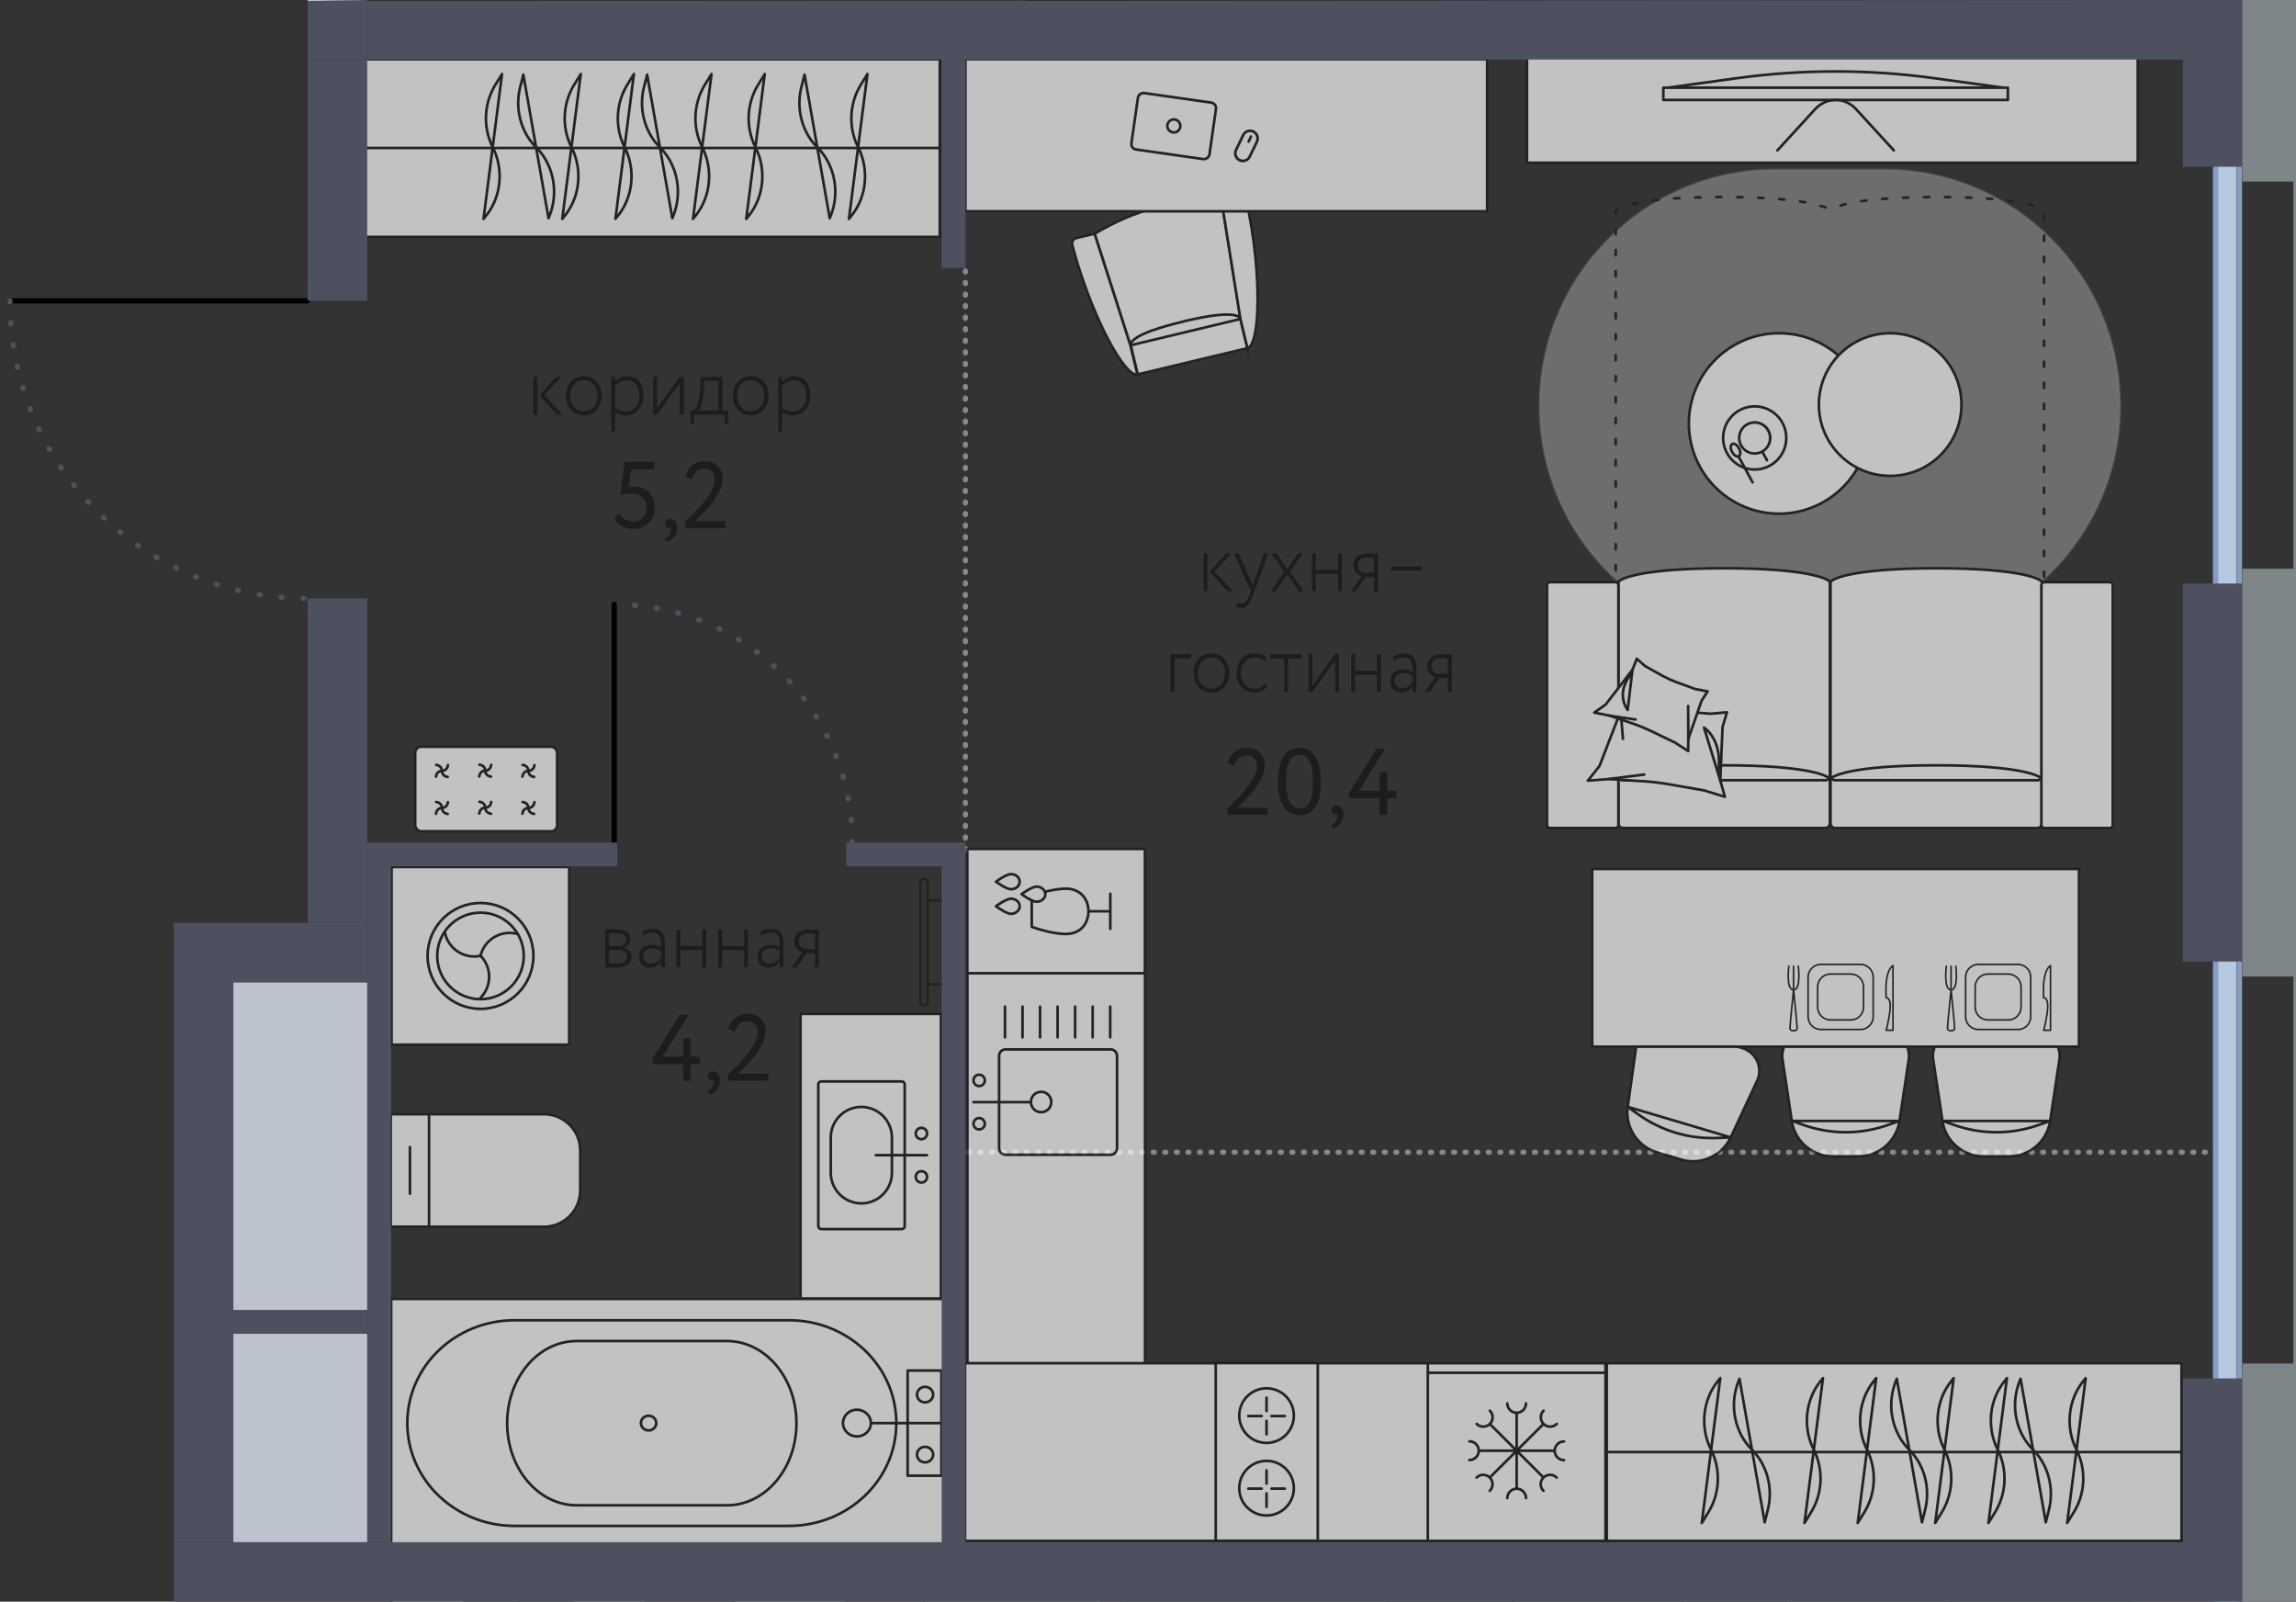
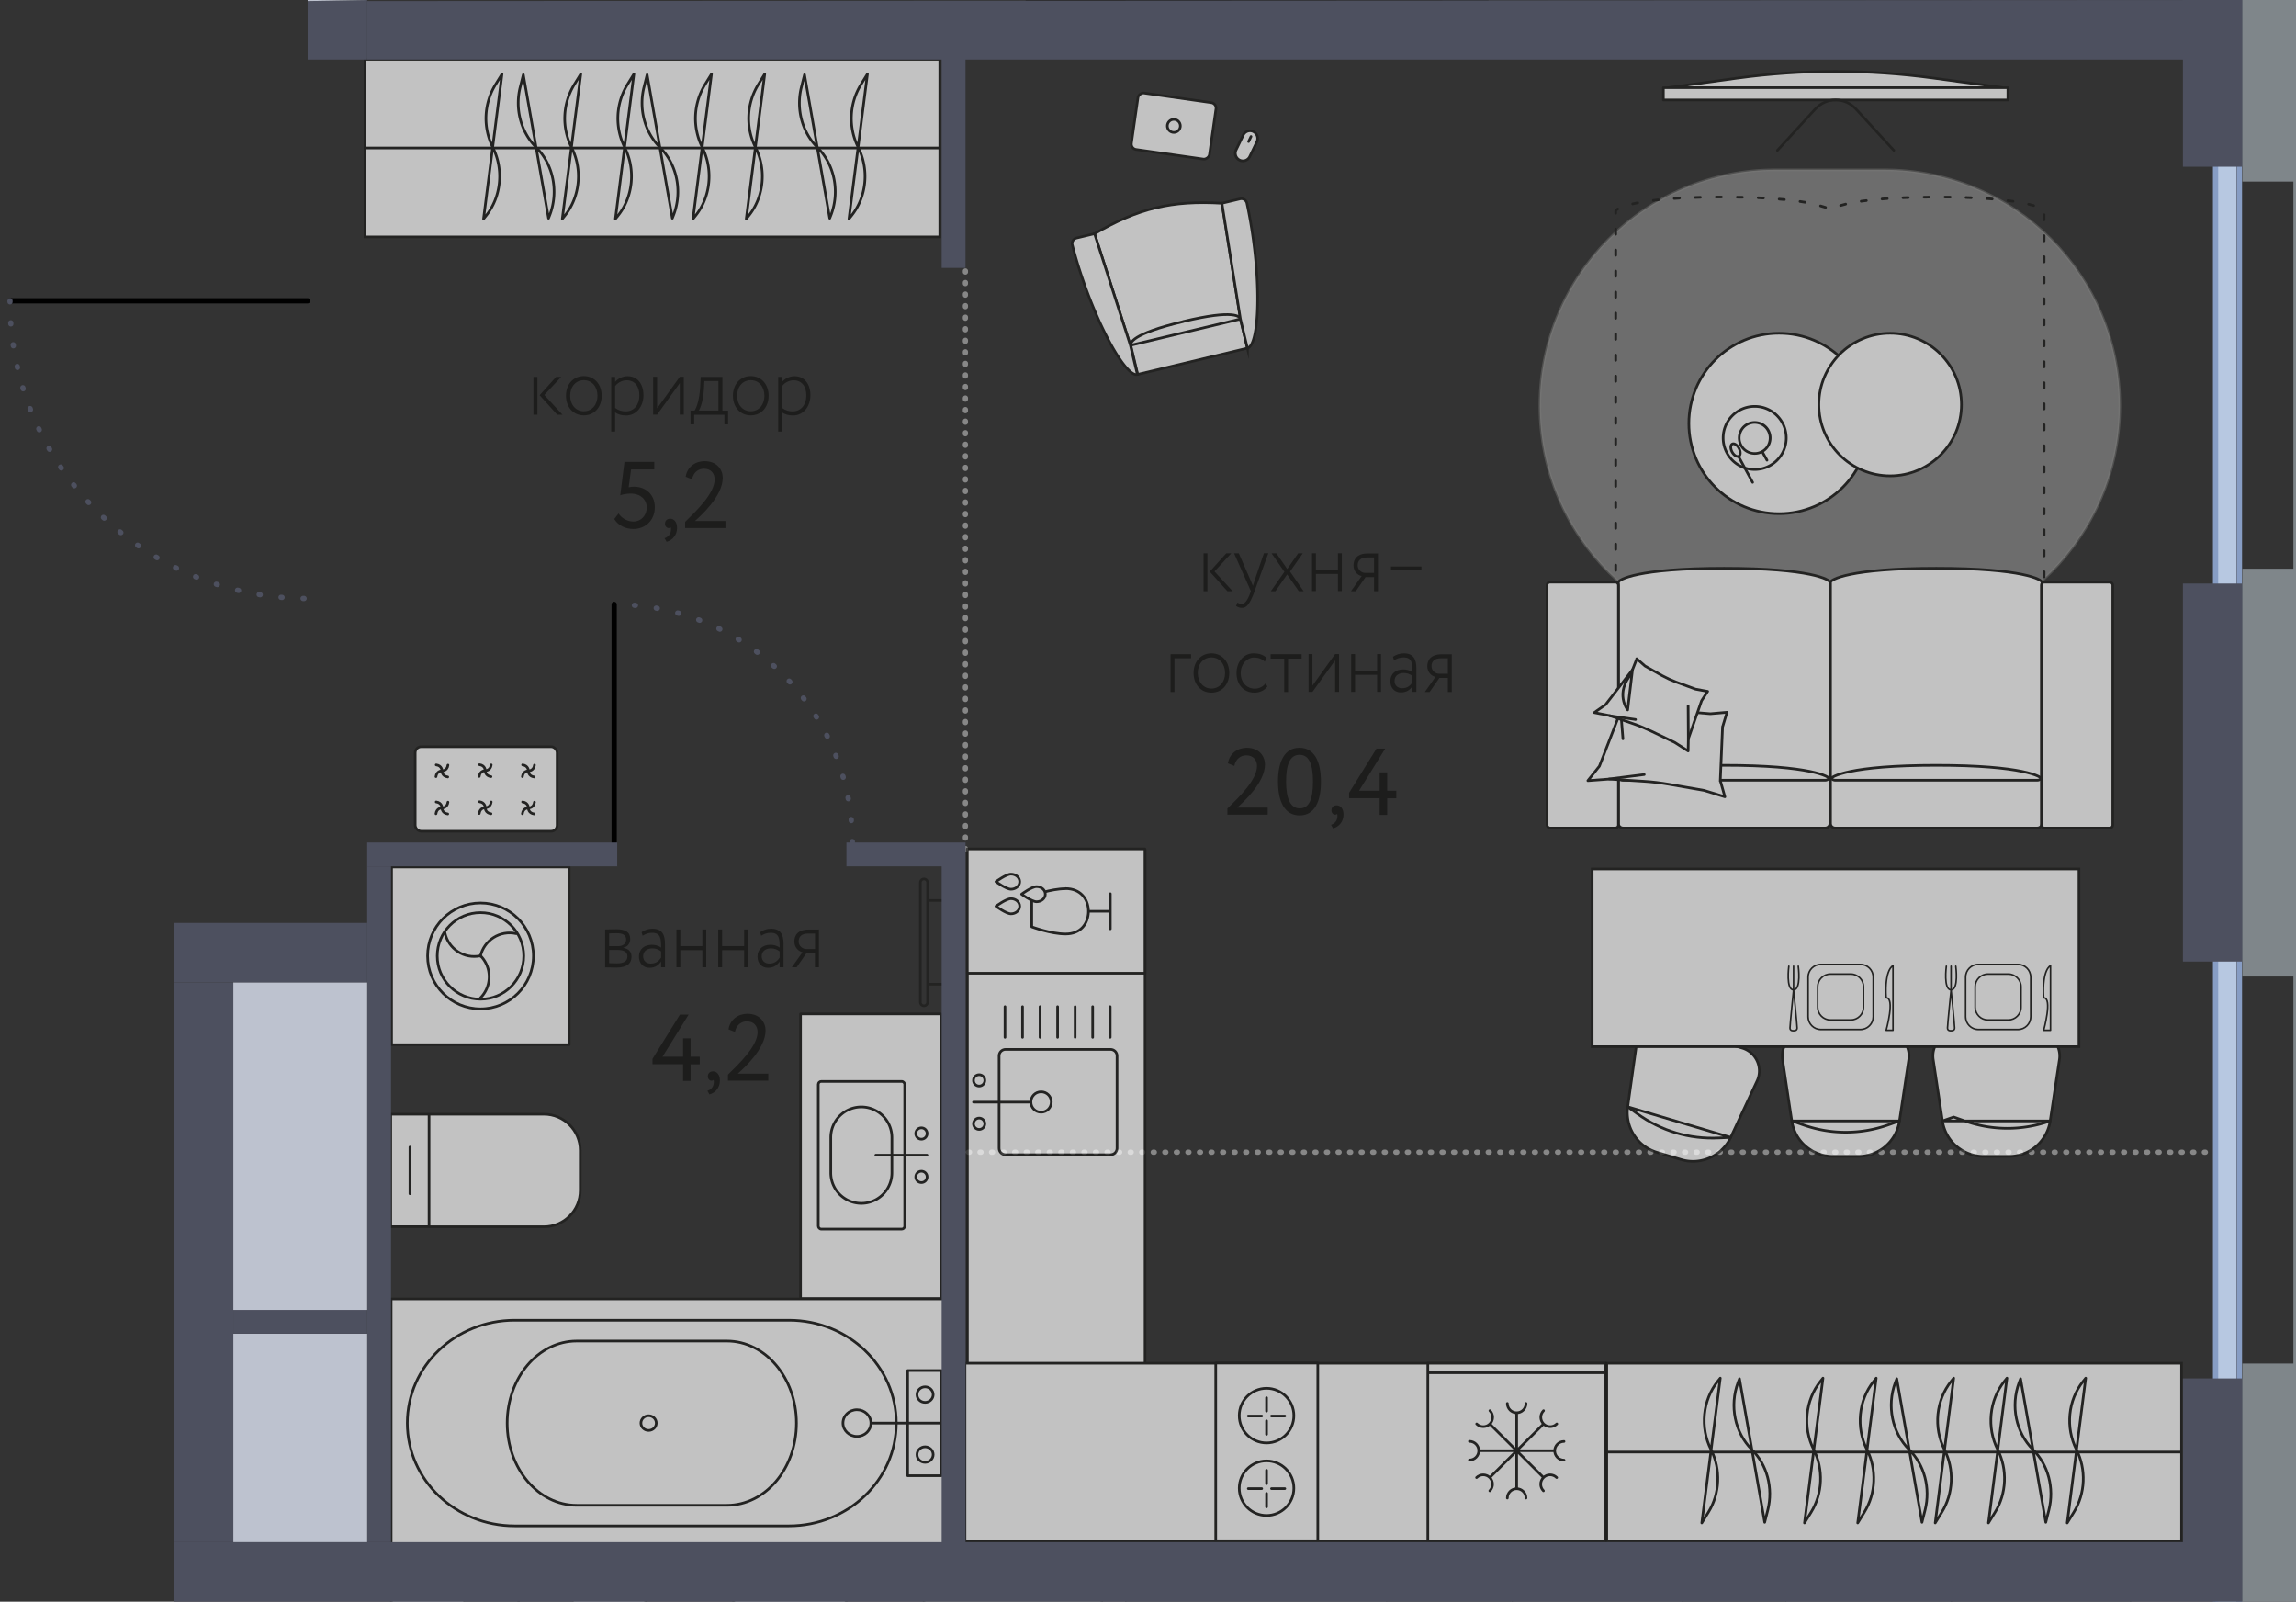
<svg xmlns="http://www.w3.org/2000/svg" version="1.1" viewBox="203.99 244.34 218.66 152.51">
  <rect x="203.99" y="244.34" width="218.66" height="152.51" fill="#333333" stroke="none" />
  <path fill="none" fill-rule="evenodd" stroke-width="0" d="M220.54 396.85v-64.63h12.75v-28.913h-29.3v-32.09h29.3V244.34h189.36v152.51H220.54z" />
  <path fill="none" fill-rule="evenodd" stroke-width="0" d="M414.71 299.91v-39.69h-2.84v-10.2H238.96v22.96h-2.83v39.965h2.83v78.235h172.91v-15.59h2.84v-39.68h-2.84v-36h2.84z" />
  <clipPath id="a">
    <path fill="none" fill-rule="evenodd" stroke-width="0" d="M220.54 396.85v-64.63h12.75v-28.913h-29.3v-32.09h29.3V244.34h189.36v152.51H220.54z" />
  </clipPath>
  <g data-name="Layer 1" clip-path="url(#a)">
    <path d="M296.22 354.05h118.49m-118.78-83.91v55.56" data-name="зоны" fill="none" stroke="#878787" stroke-dasharray="0 0 0 0 0 0 .1 1" stroke-linecap="round" stroke-linejoin="round" stroke-width=".5" />
    <g data-name="мебель" opacity=".7">
      <path d="M383.41 305.43H373.1c-12.404 0-22.46-10.056-22.46-22.46 0-12.404 10.056-22.46 22.46-22.46h10.31c12.404 0 22.46 10.056 22.46 22.46 0 12.404-10.056 22.46-22.46 22.46Z" fill="#fff" opacity=".4" stroke="#9d9d9c" stroke-miterlimit="10" stroke-width=".25" />
      <path fill="#fff" stroke="#1d1d1b" stroke-miterlimit="10" stroke-width=".25" d="M238.75 249.98h54.74v16.92h-54.74z" />
      <path fill="none" stroke="#1d1d1b" stroke-miterlimit="10" stroke-width=".25" d="M238.75 258.43h54.74" />
      <path d="m256.23 265.12-2.4-13.67-.3 1.19c-.52 2.07.07 4.29 1.52 5.73h0c1.62 1.61 2.15 4.17 1.32 6.39l-.14.36Zm1.31.06 1.76-13.79-.63 1.02a6.164 6.164 0 0 0-.25 5.96h0c1.06 2.1.81 4.71-.64 6.51l-.24.3v0Zm-7.5 0 1.76-13.79-.63 1.02a6.164 6.164 0 0 0-.25 5.96h0c1.06 2.1.81 4.71-.64 6.51l-.24.3h0Zm12.56 0 1.76-13.79-.63 1.02a6.164 6.164 0 0 0-.25 5.96h0c1.06 2.1.81 4.71-.64 6.51l-.24.3v0Zm5.42-.06-2.4-13.67-.3 1.19c-.52 2.07.07 4.29 1.52 5.73h0c1.62 1.61 2.15 4.17 1.32 6.39l-.14.36Zm14.99 0-2.4-13.67-.3 1.19c-.52 2.07.07 4.29 1.52 5.73h0c1.62 1.61 2.15 4.17 1.32 6.39l-.14.36Zm1.83.06 1.76-13.79-.63 1.02a6.164 6.164 0 0 0-.25 5.96h0c1.06 2.1.81 4.71-.64 6.51l-.24.3v0Zm-14.85 0 1.76-13.79-.63 1.02a6.164 6.164 0 0 0-.25 5.96h0c1.06 2.1.81 4.71-.64 6.51l-.24.3v0Zm5.07 0 1.76-13.79-.63 1.02a6.164 6.164 0 0 0-.25 5.96h0c1.06 2.1.81 4.71-.64 6.51l-.24.3v0Z" fill="#fff" stroke="#1d1d1b" stroke-linecap="round" stroke-linejoin="round" stroke-width=".25" />
      <path fill="#fff" stroke="#1d1d1b" stroke-linejoin="round" stroke-width=".25" d="M301.79 229.95h43.84v14.49h-43.84z" />
      <path d="m311.68 277.23.66 2.76 10.45-2.5-.66-2.76-1.75-11.04c-4.8-.28-7.97.48-12.13 2.9h-.01s3.45 10.64 3.45 10.65l-.01-.01Z" fill="#fff" stroke-width="0" />
      <path d="M320.37 263.69c-4.8-.28-7.97.48-12.13 2.9h-.01l3.41 10.63 10.49-2.51-1.76-11.02Z" fill="none" stroke="#1d1d1b" stroke-miterlimit="10" stroke-width=".25" />
      <path d="M316.67 274.95c4.96-1.19 5.41-.45 5.46-.22l.66 2.76-10.45 2.5-.66-2.76c-.05-.22.02-1.09 4.99-2.27v-.01Z" fill="none" stroke="#1d1d1b" stroke-linejoin="round" stroke-width=".25" />
      <path d="M312.31 280c-1.21.29-4.47-5.73-6.2-12.33-.08-.3.11-.6.41-.67l1.71-.41 3.41 10.62.67 2.79Zm10.48-2.51c1.21-.29 1.39-7.13-.05-13.8a.542.542 0 0 0-.67-.41l-1.71.41 1.76 11.02.67 2.79v-.01Z" fill="#fff" stroke="#1d1d1b" stroke-miterlimit="10" stroke-width=".25" />
-       <path fill="#fff" stroke="#1d1d1b" stroke-linejoin="round" stroke-width=".25" d="M295.93 249.97h49.69v14.49h-49.69z" />
      <rect x="313.053" y="252.588" width="5.43" height="7.51" rx=".52" ry=".52" transform="rotate(-81.87 315.768 256.343)" fill="#fff" stroke="#1d1d1b" stroke-linejoin="round" stroke-width=".25" />
      <circle cx="315.78" cy="256.33" r=".62" fill="#fff" stroke="#1d1d1b" stroke-linejoin="round" stroke-width=".25" />
      <path d="M322.35 259.66a.711.711 0 0 1-.69-.49.773.773 0 0 1 .03-.56l.69-1.41a.73.73 0 0 1 .97-.34c.36.18.51.61.34.97l-.69 1.41c-.12.25-.37.41-.65.41v.01Z" fill="#fff" stroke-width="0" />
      <path d="M323.04 256.92a.605.605 0 0 1 .54.86l-.68 1.41a.596.596 0 0 1-.8.28.605.605 0 0 1-.28-.8l.68-1.41c.1-.21.31-.34.54-.34m0-.25c-.32 0-.62.18-.77.48l-.68 1.41a.853.853 0 0 0 .76 1.23c.32 0 .62-.18.77-.48l.68-1.41a.853.853 0 0 0-.76-1.23Z" fill="#1d1d1b" stroke-width="0" />
      <path fill="none" stroke="#1d1d1b" stroke-linecap="round" stroke-miterlimit="10" stroke-width=".25" d="m323.13 257.34-.23.48" />
      <path d="M358.12 322.75c0 .24.2.43.45.43h19.24c.25 0 .45-.19.45-.43v-4.21s-.03-.06-.08-.11c.04-.07.08-.14.08-.23v-18.42c0-.24-1.78-1.33-10.07-1.33s-10.07 1.09-10.07 1.33v18.42c0 .08.03.16.08.23-.05.04-.08.08-.08.11v4.21Z" fill="#fff" stroke-width="0" />
      <path d="M368.19 298.45c8.29 0 10.07 1.09 10.07 1.33v18.42c0 .24-.2.43-.45.43h-19.24c-.25 0-.45-.19-.45-.43v-18.42c0-.24 1.78-1.33 10.07-1.33Z" fill="none" stroke="#1d1d1b" stroke-miterlimit="10" stroke-width=".25" />
      <path d="M368.19 317.21c8.29 0 10.07 1.09 10.07 1.33v4.21c0 .24-.2.43-.45.43h-19.24c-.25 0-.45-.19-.45-.43v-4.21c0-.24 1.78-1.33 10.07-1.33Z" fill="none" stroke="#1d1d1b" stroke-miterlimit="10" stroke-width=".25" />
      <path d="M378.32 322.75c0 .24.2.43.45.43h19.24c.25 0 .45-.19.45-.43v-4.21s-.03-.06-.08-.11c.04-.07.08-.14.08-.23v-18.42c0-.24-1.78-1.33-10.07-1.33s-10.07 1.09-10.07 1.33v18.42c0 .08.03.16.08.23-.05.04-.08.08-.08.11v4.21Z" fill="#fff" stroke-width="0" />
      <path d="M388.39 298.45c8.29 0 10.07 1.09 10.07 1.33v18.42c0 .24-.2.43-.45.43h-19.24c-.25 0-.45-.19-.45-.43v-18.42c0-.24 1.78-1.33 10.07-1.33Z" fill="none" stroke="#1d1d1b" stroke-miterlimit="10" stroke-width=".25" />
      <path d="M388.39 317.21c8.29 0 10.07 1.09 10.07 1.33v4.21c0 .24-.2.43-.45.43h-19.24c-.25 0-.45-.19-.45-.43v-4.21c0-.24 1.78-1.33 10.07-1.33Z" fill="none" stroke="#1d1d1b" stroke-miterlimit="10" stroke-width=".25" />
      <rect x="398.4" y="299.77" width="6.8" height="23.41" rx=".28" ry=".28" fill="#fff" stroke="#1d1d1b" stroke-miterlimit="10" stroke-width=".25" />
      <rect x="351.32" y="299.77" width="6.8" height="23.41" rx=".28" ry=".28" fill="#fff" stroke="#1d1d1b" stroke-miterlimit="10" stroke-width=".25" />
      <path d="m358.46 310.55-.12 1.5-2.03 5.24-1.1 1.38 2.02-.15 3.3.21c.82.05 1.63.15 2.43.29l3.32.58 1.98.61-.42-1.49h-.02l.22-5.2h.01l.41-1.36-1.58.14-2.69-.22c-.66-.05-1.3-.16-1.93-.3l-2.49-.61-1.31-.63v.01Z" fill="#fff" stroke="#1d1d1b" stroke-linecap="round" stroke-linejoin="round" stroke-width=".25" />
      <path fill="none" stroke="#1d1d1b" stroke-linecap="round" stroke-linejoin="round" stroke-width=".25" d="m358.55 314.69-.21-2.64" />
-       <path d="m367.84 318.72-1.57-5.1s1.85 1.1 1.35 4.38" fill="#fff" stroke="#1d1d1b" stroke-linecap="round" stroke-linejoin="round" stroke-width=".25" />
      <path fill="none" stroke="#1d1d1b" stroke-linecap="round" stroke-linejoin="round" stroke-width=".25" d="m357.24 318.51 3.34-.42" />
      <path d="m359.87 307.07-.41 1.04-2.56 3.32-1.08.76 1.47.29 2.3.79c.57.2 1.12.43 1.66.69l2.23 1.07 1.28.82.02-1.14h-.01l1.27-3.65h0l.58-.89-1.15-.21-1.86-.68c-.45-.17-.89-.37-1.31-.6l-1.64-.92-.8-.7.01.01Z" fill="#fff" stroke="#1d1d1b" stroke-linecap="round" stroke-linejoin="round" stroke-width=".25" />
      <path d="m359.46 308.11-.46 3.83s-1.27-1.59.42-3.51" fill="#fff" stroke="#1d1d1b" stroke-linecap="round" stroke-linejoin="round" stroke-width=".25" />
      <path fill="none" stroke="#1d1d1b" stroke-linecap="round" stroke-linejoin="round" stroke-width=".25" d="m364.78 314.72-.02-3.16m-7.47.93 2.46.36" />
      <path d="M398.66 299.28v-34.85c0-.12-.45-.45-1.95-.75-.37-.08-.81-.15-1.33-.22-1.54-.2-3.76-.36-6.91-.36h0c-2.62 0-4.6.11-6.08.26-1.48.15-2.46.35-3.09.54-.16.05-.29.1-.41.14-.44.17-.63.17-.63.17s-.29-.08-1.04-.31c-.63-.19-1.61-.39-3.09-.54s-3.46-.26-6.08-.26h0c-3.14 0-5.36.15-6.91.36-.51.07-.95.14-1.33.22-1.5.3-1.95.64-1.95.75v34.85" fill="none" stroke="#1d1d1b" stroke-dasharray="0 0 0 0 0 0 .5 1.5" stroke-linecap="round" stroke-linejoin="round" stroke-width=".25" />
-       <path fill="#fff" stroke="#1d1d1b" stroke-linejoin="round" stroke-width=".25" d="M349.41 249.69h58.17v10.15h-58.17z" />
      <circle cx="373.42" cy="284.66" r="8.59" fill="#fff" stroke="#1d1d1b" stroke-miterlimit="10" stroke-width=".25" />
      <circle cx="384" cy="282.86" r="6.79" fill="#fff" stroke="#1d1d1b" stroke-miterlimit="10" stroke-width=".25" />
      <path d="M371.1 283.16a2.88 2.88 0 1 1-.001 5.762 2.88 2.88 0 0 1 .001-5.762m0-.25c-1.73 0-3.13 1.4-3.13 3.13s1.4 3.13 3.13 3.13 3.13-1.4 3.13-3.13-1.4-3.13-3.13-3.13Z" fill="#1d1d1b" stroke-width="0" />
      <path d="M371.09 284.69c.49 0 .95.27 1.18.7.18.32.22.68.12 1.03s-.33.64-.64.81a1.343 1.343 0 0 1-1.83-.53c-.18-.32-.22-.68-.12-1.03s.33-.64.64-.81c.2-.11.43-.17.66-.17m0-.25c-.26 0-.53.06-.78.2-.77.43-1.05 1.4-.62 2.18.29.53.84.82 1.4.82.26 0 .53-.06.78-.2.77-.43 1.05-1.4.62-2.18-.29-.53-.84-.82-1.4-.82Z" fill="#1d1d1b" stroke-width="0" />
      <path fill="none" stroke="#1d1d1b" stroke-linecap="round" stroke-miterlimit="10" stroke-width=".25" d="m371.86 287.42.41.74m-2.7-.34 1.33 2.45" />
      <ellipse cx="369.274" cy="287.199" rx=".37" ry=".66" transform="rotate(-28.45 369.274 287.2)" fill="none" stroke="#1d1d1b" stroke-linecap="round" stroke-miterlimit="10" stroke-width=".25" />
      <path d="M369.44 251.78c6.21-.85 12.5-.85 18.71 0l6.61.91h-31.94l6.61-.91h.01Z" fill="#fff" stroke="#1d1d1b" stroke-miterlimit="10" stroke-width=".25" />
      <path d="M362.4 252.69v1.17h32.81v-1.17H362.4Z" fill="#fff" stroke="#1d1d1b" stroke-linejoin="round" stroke-width=".25" />
      <path d="m373.26 258.66 3.59-3.92c1.08-1.18 2.83-1.18 3.91 0l3.59 3.92" fill="none" stroke="#1d1d1b" stroke-linecap="round" stroke-miterlimit="10" stroke-width=".25" />
      <path d="M376.02 342.61h7.49a2.278 2.278 0 0 1 2.26 2.62l-.88 5.84a3.975 3.975 0 0 1-3.94 3.38h-2.38c-.95 0-1.87-.34-2.6-.96s-1.2-1.48-1.34-2.42l-.88-5.84c-.1-.66.09-1.33.53-1.83s1.07-.79 1.73-.79h.01Z" fill="#fff" stroke="#1d1d1b" stroke-miterlimit="10" stroke-width=".25" />
      <path d="M374.64 351.07h10.25l-1.05.37a12.1 12.1 0 0 1-8.14 0l-1.05-.37h-.01Z" fill="none" stroke="#1d1d1b" stroke-linejoin="round" stroke-width=".25" />
      <path d="m362.73 342 7.18 2.13c.64.19 1.16.65 1.43 1.25s.27 1.3-.02 1.9l-2.5 5.35c-.4.86-1.11 1.55-1.97 1.94-.87.39-1.85.46-2.76.18l-2.28-.68a3.969 3.969 0 0 1-2.8-4.37l.82-5.85c.09-.66.47-1.24 1.03-1.6s1.25-.46 1.89-.27l-.02.02Z" fill="#fff" stroke="#1d1d1b" stroke-miterlimit="10" stroke-width=".25" />
      <path d="m358.99 349.72 9.83 2.92-1.12.05c-2.83.14-5.51-.66-7.8-2.32l-.91-.65Z" fill="none" stroke="#1d1d1b" stroke-linejoin="round" stroke-width=".25" />
      <path d="M390.37 342.61h7.49a2.278 2.278 0 0 1 2.26 2.62l-.88 5.84a3.975 3.975 0 0 1-3.94 3.38h-2.38c-.95 0-1.87-.34-2.6-.96s-1.2-1.48-1.34-2.42l-.88-5.84c-.1-.66.09-1.33.53-1.83s1.07-.79 1.73-.79h.01Z" fill="#fff" stroke="#1d1d1b" stroke-miterlimit="10" stroke-width=".25" />
-       <path d="M388.99 351.07h10.25l-1.05.37a12.1 12.1 0 0 1-8.14 0l-1.05-.37h-.01Z" fill="none" stroke="#1d1d1b" stroke-linejoin="round" stroke-width=".25" />
+       <path d="M388.99 351.07h10.25a12.1 12.1 0 0 1-8.14 0l-1.05-.37h-.01Z" fill="none" stroke="#1d1d1b" stroke-linejoin="round" stroke-width=".25" />
      <path fill="#fff" stroke="#1d1d1b" stroke-miterlimit="10" stroke-width=".25" d="M355.62 327.08h46.36V344h-46.36z" />
      <path d="M377.4 336.17h3.77c.67 0 1.21.54 1.21 1.21v3.77c0 .67-.54 1.21-1.21 1.21h-3.77c-.67 0-1.21-.54-1.21-1.21v-3.77c0-.67.54-1.21 1.21-1.21Z" fill="#fff" stroke-width="0" />
      <path d="M381.17 336.24c.63 0 1.14.51 1.14 1.14v3.77c0 .63-.51 1.14-1.14 1.14h-3.77c-.63 0-1.14-.51-1.14-1.14v-3.77c0-.63.51-1.14 1.14-1.14h3.77m0-.15h-3.77c-.71 0-1.29.58-1.29 1.29v3.77c0 .71.58 1.29 1.29 1.29h3.77c.71 0 1.29-.58 1.29-1.29v-3.77c0-.71-.58-1.29-1.29-1.29Z" fill="#1d1d1b" stroke-width="0" />
      <rect x="377.1" y="337.08" width="4.36" height="4.36" rx="1.21" ry="1.21" fill="#fff" stroke-width="0" />
      <path d="M380.25 337.16c.63 0 1.14.51 1.14 1.14v1.94c0 .63-.51 1.14-1.14 1.14h-1.94c-.63 0-1.14-.51-1.14-1.14v-1.94c0-.63.51-1.14 1.14-1.14h1.94m0-.15h-1.94c-.71 0-1.29.58-1.29 1.29v1.94c0 .71.58 1.29 1.29 1.29h1.94c.71 0 1.29-.58 1.29-1.29v-1.94c0-.71-.58-1.29-1.29-1.29Z" fill="#1d1d1b" stroke-width="0" />
      <path d="M384.27 342.44v-6.15h0s-.82.31-.65 3.06c.86-.03 0 3.09 0 3.09h.65Zm-9.92-6.1s-.3 2.25.45 2.25h0v-2.25m.45 0s.3 2.25-.45 2.25h0v-2.25m0 2.25s-.34 3.33-.34 3.63c0 .31.34.26.34.26s.34.04.34-.26-.34-3.63-.34-3.63Z" fill="#fff" stroke="#1d1d1b" stroke-linecap="round" stroke-linejoin="round" stroke-width=".15" />
      <path d="M392.4 336.17h3.77c.67 0 1.21.54 1.21 1.21v3.77c0 .67-.54 1.21-1.21 1.21h-3.77c-.67 0-1.21-.54-1.21-1.21v-3.77c0-.67.54-1.21 1.21-1.21Z" fill="#fff" stroke-width="0" />
      <path d="M396.17 336.24c.63 0 1.14.51 1.14 1.14v3.77c0 .63-.51 1.14-1.14 1.14h-3.77c-.63 0-1.14-.51-1.14-1.14v-3.77c0-.63.51-1.14 1.14-1.14h3.77m0-.15h-3.77c-.71 0-1.29.58-1.29 1.29v3.77c0 .71.58 1.29 1.29 1.29h3.77c.71 0 1.29-.58 1.29-1.29v-3.77c0-.71-.58-1.29-1.29-1.29Z" fill="#1d1d1b" stroke-width="0" />
      <rect x="392.1" y="337.08" width="4.36" height="4.36" rx="1.21" ry="1.21" fill="#fff" stroke-width="0" />
      <path d="M395.25 337.16c.63 0 1.14.51 1.14 1.14v1.94c0 .63-.51 1.14-1.14 1.14h-1.94c-.63 0-1.14-.51-1.14-1.14v-1.94c0-.63.51-1.14 1.14-1.14h1.94m0-.15h-1.94c-.71 0-1.29.58-1.29 1.29v1.94c0 .71.58 1.29 1.29 1.29h1.94c.71 0 1.29-.58 1.29-1.29v-1.94c0-.71-.58-1.29-1.29-1.29Z" fill="#1d1d1b" stroke-width="0" />
      <path d="M399.27 342.44v-6.15h0s-.82.31-.65 3.06c.86-.03 0 3.09 0 3.09h.65Zm-9.92-6.1s-.3 2.25.45 2.25h0v-2.25m.45 0s.3 2.25-.45 2.25h0v-2.25m0 2.25s-.34 3.33-.34 3.63c0 .31.34.26.34.26s.34.04.34-.26c0-.31-.34-3.63-.34-3.63Z" fill="#fff" stroke="#1d1d1b" stroke-linecap="round" stroke-linejoin="round" stroke-width=".15" />
      <rect x="243.53" y="315.44" width="13.52" height="8.05" rx=".57" ry=".57" fill="#fff" stroke="#1d1d1b" stroke-miterlimit="10" stroke-width=".25" />
      <path d="M254.29 321.27s-.48 0-.55.55m.6-.55s.48 0 .55-.55m-.58.57s0 .48.55.55m-.55-.59s0-.48-.55-.55m-3.58.55s-.48 0-.55.55m.59-.55s.48 0 .55-.55m-.57.57s0 .48.55.55m-.55-.59s0-.48-.55-.55m-3.59.59s-.48 0-.55.55m.59-.55s.48 0 .55-.55m-.57.57s0 .48.55.55m-.55-.59s0-.48-.55-.55m8.76-2.96s-.48 0-.55.55m.6-.55s.48 0 .55-.55m-.58.58s0 .48.55.55m-.55-.6s0-.48-.55-.55m-3.58.55s-.48 0-.55.55m.59-.55s.48 0 .55-.55m-.57.57s0 .48.55.55m-.55-.59s0-.48-.55-.55m-3.59.59s-.48 0-.55.55m.59-.55s.48 0 .55-.55m-.57.58s0 .48.55.55m-.55-.6s0-.48-.55-.55" fill="none" stroke="#1d1d1b" stroke-linecap="round" stroke-miterlimit="10" stroke-width=".25" />
      <g data-name="мебель-2" stroke="#1d1d1b" stroke-width=".25">
        <path fill="#fff" stroke-miterlimit="10" d="M357.01 374.14h54.74v16.92h-54.74z" />
        <path fill="none" stroke-miterlimit="10" d="M411.75 382.6h-54.73" />
        <path d="m396.42 375.62 2.4 13.67.3-1.19c.52-2.07-.07-4.29-1.52-5.73h0c-1.62-1.61-2.15-4.17-1.32-6.39l.14-.36Zm-1.3-.06-1.76 13.79.63-1.02c1.1-1.78 1.2-4.08.25-5.96h0c-1.06-2.1-.81-4.71.64-6.51l.24-.3v0Zm7.5 0-1.76 13.79.63-1.02c1.1-1.78 1.2-4.08.25-5.96h0c-1.06-2.1-.81-4.71.64-6.51l.24-.3v0Zm-12.57 0-1.76 13.79.63-1.02c1.1-1.78 1.2-4.08.25-5.96h0c-1.06-2.1-.81-4.71.64-6.51l.24-.3v0Zm-5.42.06 2.4 13.67.3-1.19c.52-2.07-.07-4.29-1.52-5.73h0c-1.62-1.61-2.15-4.17-1.32-6.39l.14-.36Zm-14.98 0 2.4 13.67.3-1.19c.52-2.07-.07-4.29-1.52-5.73h0c-1.62-1.61-2.15-4.17-1.32-6.39l.14-.36Zm-1.83-.06-1.76 13.79.63-1.02c1.1-1.78 1.2-4.08.25-5.96h0c-1.06-2.1-.81-4.71.64-6.51l.24-.3v0Zm14.85 0-1.76 13.79.63-1.02c1.1-1.78 1.2-4.08.25-5.96h0c-1.06-2.1-.81-4.71.64-6.51l.24-.3v0Zm-5.07 0-1.76 13.79.63-1.02c1.1-1.78 1.2-4.08.25-5.96h0c-1.06-2.1-.81-4.71.64-6.51l.24-.3v0Z" fill="#fff" stroke-linecap="round" stroke-linejoin="round" />
      </g>
    </g>
    <g data-name="кухня" opacity=".7" stroke="#1d1d1b" stroke-width=".25">
      <path fill="#fff" stroke-miterlimit="10" d="M296.12 325.32h16.92v65.5h-16.92z" />
      <path fill="#fff" stroke-miterlimit="10" d="M295.89 374.14h61v16.92h-61z" />
      <path fill="#fff" stroke-linejoin="round" d="M339.97 374.14h16.92v16.92h-16.92z" />
      <path fill="none" stroke-miterlimit="10" d="M339.97 375.05h16.92" />
      <path fill="none" stroke-linecap="round" stroke-miterlimit="10" d="M352.05 382.47h-7.24m3.62-3.61v7.23m2.56-1.06-5.12-5.11m5.12 0-5.12 5.11m3.45 1.95c0-.49-.4-.89-.89-.89s-.89.4-.89.89m0-9.01c0 .49.4.89.89.89s.89-.4.89-.89m-5.39 5.39c.49 0 .89-.4.89-.89s-.4-.89-.89-.89m9.01.01c-.49 0-.89.4-.89.89s.4.89.89.89m-8.32-3.45c.35.35.91.35 1.26 0s.35-.91 0-1.26m6.36 6.37c-.35-.35-.91-.35-1.26 0s-.35.91 0 1.26m.01-7.63c-.35.35-.35.91 0 1.26s.91.35 1.26 0m-6.38 6.37c.35-.35.35-.91 0-1.26s-.91-.35-1.26 0" />
      <path d="M297.24 350.8c.3 0 .54.24.54.54s-.24.54-.54.54-.54-.24-.54-.54.24-.54.54-.54Zm0-4.13c.3 0 .54.24.54.54s-.24.54-.54.54-.54-.24-.54-.54.24-.54.54-.54Zm12.51 7.62c.34 0 .62-.27.62-.61v-8.81c0-.34-.28-.61-.62-.61h-9.99c-.34 0-.62.27-.62.61v8.81c0 .34.28.61.62.61h9.99Z" fill="#fff" stroke-miterlimit="10" />
      <path d="M303.14 348.3c.54 0 .97.43.97.97s-.43.97-.97.97-.97-.43-.97-.97.43-.97.97-.97Z" fill="#fff" stroke-miterlimit="10" />
      <path fill="none" stroke-linecap="round" stroke-miterlimit="10" d="M299.7 343.11v-2.92m1.67 2.92v-2.92m1.67 2.92v-2.92m1.67 2.92v-2.92m1.67 2.92v-2.92m1.67 2.92v-2.92m1.67 2.92v-2.92m-13.02 9.09h5.31" />
      <path fill="#fff" stroke-linejoin="round" d="M319.77 374.13h9.72v16.92h-9.72z" />
      <circle cx="324.61" cy="386.04" r="2.6" fill="none" stroke-miterlimit="10" />
      <circle cx="324.61" cy="379.13" r="2.6" fill="none" stroke-miterlimit="10" />
      <path fill="none" stroke-linecap="round" stroke-miterlimit="10" d="M324.61 386.54v1.28m0-3.48v1.27m.47.47h1.27m-3.48 0h1.28m.46-6.45v1.28m0-3.48v1.27m.47.47h1.27m-3.48 0h1.28" />
      <path fill="#fff" stroke-linecap="round" stroke-linejoin="round" d="M296.11 325.17h16.92v11.84h-16.92z" />
      <path d="M305.47 328.96c-1.41 0-3.22.68-3.22.68v2.95s1.81.68 3.22.68 2.14-.94 2.18-2.11v-.1c-.03-1.17-.8-2.11-2.18-2.11v.01Z" fill="none" stroke-linecap="round" stroke-linejoin="round" />
      <path d="M302.71 330.2c.46 0 .83-.32.83-.72s-.37-.72-.83-.72-1.43.72-1.43.72.97.72 1.43.72Z" fill="#fff" stroke-linecap="round" stroke-linejoin="round" />
      <path d="M300.27 329.01c.46 0 .83-.32.83-.72s-.37-.72-.83-.72-1.43.72-1.43.72.97.72 1.43.72Zm0 2.34c.46 0 .83-.32.83-.72s-.37-.72-.83-.72-1.43.72-1.43.72.97.72 1.43.72Zm7.39-.24h2.07m0-1.67v3.34" fill="none" stroke-linecap="round" stroke-linejoin="round" />
      <path fill="#fff" stroke-miterlimit="10" d="M311.26 396.76h78.52v16.92h-78.52z" />
      <path fill="#fff" stroke-linejoin="round" d="M389.91 396.76h16.92v16.92h-16.92zm-25.64-.02h9.72v16.92h-9.72z" />
      <path fill="#fff" stroke-linecap="round" stroke-linejoin="round" d="M336.11 396.77h11.84v16.92h-11.84z" />
    </g>
    <g data-name="санузел" opacity=".7" stroke="#1d1d1b" stroke-width=".25">
      <path fill="none" stroke-linecap="round" stroke-miterlimit="10" d="M292.42 338.05h1.26m-1.26-7.97h1.26m-1.695 10.03h0a.348.348 0 0 1-.345-.35v-11.38c0-.193.154-.35.345-.35h0c.19 0 .345.157.345.35v11.38c0 .193-.154.35-.345.35Z" />
      <path fill="#fff" stroke-linejoin="round" d="M241.26 396.52h24.22v51.23h-24.22z" />
      <path fill="#fff" stroke-linecap="round" stroke-linejoin="round" d="M248.24 396.79h10.25v3.13h-10.25z" />
      <path fill="none" stroke-linecap="round" stroke-linejoin="round" d="M253.37 396.79v7.84" />
      <path fill="#fff" stroke-linecap="round" stroke-linejoin="round" d="M273.86 396.52h10.71v3.65h-10.71z" />
      <path fill="#fff" stroke-linejoin="round" d="M291.99 396.69h16.92v16.92h-16.92zm-11.76-55.81h13.37v27.11h-13.37z" />
      <rect x="281.92" y="347.31" width="8.23" height="14.06" rx=".28" ry=".28" fill="#fff" stroke-miterlimit="10" />
      <path d="M286.02 349.74a2.91 2.91 0 0 1 2.91 2.91v3.36a2.91 2.91 0 0 1-5.82 0v-3.36a2.91 2.91 0 0 1 2.91-2.91Z" fill="none" stroke-miterlimit="10" />
      <path d="M291.74 355.86c-.3 0-.54.24-.54.54s.24.54.54.54.54-.24.54-.54-.24-.54-.54-.54Zm0-4.13c-.3 0-.54.24-.54.54s.24.54.54.54.54-.24.54-.54-.24-.54-.54-.54Z" fill="#fff" stroke-miterlimit="10" />
      <path fill="none" stroke-linecap="round" stroke-miterlimit="10" d="M292.27 354.33h-4.87" />
      <path fill="#fff" stroke-linejoin="round" d="M241.24 368.02h52.69v23.65h-52.69z" />
      <path d="M253 389.63h26.13c5.64 0 10.22-4.38 10.22-9.79s-4.58-9.79-10.22-9.79H253c-5.64 0-10.22 4.38-10.22 9.79s4.58 9.79 10.22 9.79Z" fill="#fff" stroke-miterlimit="10" />
      <path d="M258.91 387.67h14.31c3.66 0 6.62-3.5 6.62-7.82s-2.97-7.82-6.62-7.82h-14.31c-3.66 0-6.62 3.5-6.62 7.82s2.97 7.82 6.62 7.82Z" fill="none" stroke-miterlimit="10" />
      <ellipse cx="265.76" cy="379.84" rx=".73" ry=".7" fill="none" stroke-miterlimit="10" />
      <path fill="#fff" stroke-linecap="round" stroke-linejoin="round" d="M290.43 374.84h3.22v10.01h-3.22z" />
      <path d="M292.09 377.87c-.43 0-.77-.33-.77-.74s.35-.74.77-.74.77.33.77.74-.35.74-.77.74Z" fill="none" stroke-linecap="round" stroke-linejoin="round" />
      <path d="M292.09 383.58c-.43 0-.77-.33-.77-.74s.35-.74.77-.74.77.33.77.74-.35.74-.77.74Z" fill="#fff" stroke-linecap="round" stroke-linejoin="round" />
      <path fill="none" stroke-linecap="round" stroke-linejoin="round" d="M293.66 379.84h-8.06" />
      <path d="M285.6 381.11c-.73 0-1.33-.57-1.33-1.27s.59-1.27 1.33-1.27 1.33.57 1.33 1.27-.59 1.27-1.33 1.27Zm-40.75-30.68h10.94c1.91 0 3.46 1.55 3.46 3.46v3.8c0 1.91-1.55 3.46-3.46 3.46h-10.94v-10.71h0v-.01Zm-3.65 0h3.65v10.71h-3.65z" fill="#fff" stroke-linecap="round" stroke-linejoin="round" />
      <path fill="none" stroke-linecap="round" stroke-linejoin="round" d="M243.03 353.56v4.45" />
      <path fill="#fff" stroke-linejoin="round" d="M241.28 326.89h16.92v16.92h-16.92z" />
      <circle cx="249.75" cy="335.36" r="5.04" fill="none" stroke-miterlimit="10" />
      <circle cx="249.75" cy="335.36" r="4.12" fill="none" stroke-miterlimit="10" />
      <path d="M249.74 335.39c.35-1.54 1.88-2.5 3.41-2.15m-3.41 2.11c-1.54.33-3.05-.66-3.38-2.2" fill="none" stroke-linecap="round" stroke-miterlimit="10" />
      <path d="M249.74 335.33a2.855 2.855 0 0 1 0 4.03" fill="none" stroke-linecap="round" stroke-miterlimit="10" />
    </g>
    <g data-name="двери" fill="none" stroke-linecap="round" stroke-linejoin="round" stroke-width=".5">
      <path stroke="#000" d="M233.29 272.98h-28.35m57.54 51.59v-22.68" />
      <path d="M204.94 272.98c0 15.66 12.69 28.35 28.35 28.35m51.87 23.24c0-12.52-10.15-22.68-22.68-22.68" stroke="#4d505f" stroke-dasharray="0 0 0 0 0 0 .1 2" />
    </g>
    <g data-name="окна 2">
      <path d="M388.38.25v92.16c0 .14.11.25.25.25h33.77v569.26H.25V.25h388.13m.25-.25H0v662.17h422.65V92.41h-34.02V0Z" fill="#7f868a" stroke-width="0" />
      <path d="M380.98 7.65v92.41H415v554.46H7.65V7.65h373.32m0-2H7.65c-1.1 0-2 .9-2 2v646.87c0 1.1.9 2 2 2h407.34c1.1 0 2-.9 2-2V100.06c0-1.1-.9-2-2-2h-32.02V7.65c0-1.1-.9-2-2-2Z" fill="#b7c8e1" stroke-width="0" />
      <path fill="none" stroke="#879dc4" stroke-linecap="round" stroke-linejoin="round" stroke-width=".5" d="M7.65 654.52V7.65h373.33v92.41h34.01v554.46H7.65z" />
      <path fill="none" stroke="#879dc4" stroke-linecap="round" stroke-linejoin="round" stroke-width=".5" d="M5.39 656.79V5.39h377.85V97.8h34.02v558.99H5.39z" />
    </g>
    <g data-name="стены" stroke-width="0">
      <path fill="#4d505f" d="M417.54 375.59v34.01h-5.66v-34.01h5.66zm-5.66-75.69h5.66v36h-5.66zm5.66-73.7v34.02h-5.66V226.2h5.66zm-5.66 164.98v5.67H295.94v-5.67h115.94zm0-146.84v5.67H238.96v-5.57l172.92-.1zm-102.9 152.51h2.27v56.69h-2.27zm-9.64-169.52h2.27v17.01h-2.27zm-3.4 163.85v5.67h-75.4v-5.67h75.4zm-2.27-64.35h2.27v64.35h-2.27zm2.27-2.27v2.27h-10.77v-2.27h10.77zm-2.27-74.55h2.27v19.84h-2.27zm-9.07 74.55h.57v2.27h-.57zm-22.11 0h.28v2.27h-.28zm0 0v2.27h-23.53v-2.27h23.53zm-21.26 72.29v56.69h-2.27v-56.69h2.27z" />
      <path fill="#4d505f" d="M241.23 326.83v64.35h-2.27v-64.35h2.27z" />
      <path fill="#bdc2cf" d="M226.21 396.85h12.75v19.84h-12.75z" />
      <path fill="#4d505f" d="M238.96 332.22v5.67h-18.42v-5.67h18.42z" />
      <path fill="#bdc2cf" d="M226.21 371.33h12.75v19.85h-12.75z" />
      <path fill="#4d505f" d="M226.21 369.07h12.75v2.26h-12.75z" />
      <path fill="#bdc2cf" d="M226.21 337.89h12.75v31.18h-12.75z" />
-       <path fill="#4d505f" d="M238.96 326.83v5.39h-5.67v-25.51h5.67v20.12zm0-25.51v5.39h-5.67v-5.39h5.67zm0-51.31v22.96h-5.67v-22.96h5.67z" />
      <path fill="#4d505f" d="M238.96 244.44v5.57h-5.67v-5.57l5.67-.1v.1zm0-19.94v19.84h-5.67V224.5h5.67z" />
      <path fill="#bdc2cf" d="m238.96 244.34-5.67.1v23.43H222.8v-38.55h10.49v15.02h5.67zm-16.16 62.37h10.49v25.51H222.8z" />
      <path fill="#4d505f" d="M233.29 304.44v2.27h-12.75v-2.27h12.75zm-10.49-36.57h10.49v2.27H222.8zm3.41 185.67v5.67h-5.67v-62.36h5.67v56.69zm0-82.21v19.85h-5.67v-53.29h5.67v33.44zm-5.67-64.62h2.26v25.51h-2.26zm2.26-38.84v2.27h-2.26v-43.09h2.26v40.82z" />
    </g>
    <path d="M417.54 662.17h5.1v-31.18h-5.1v31.18m5.1-102.05v-36.85h-5.1v36.85h5.1m0-73.7v-38.55h-5.1v38.55h5.1m-5.1-75.4h5.1v-36.85h-5.1v36.85m5.1-73.7v-38.83h-5.1v38.83h5.1m0-75.69v-36.85h-5.1v36.85h5.1m-5.1-73.7h5.1v-36.85h-5.1v36.85m0-73.7h5.1V92.4h-5.1v21.83Z" fill="#7f868a" fill-rule="evenodd" stroke-width="0" data-name="фасад" />
    <path d="M318.61 297.03h.37v3.6h-.37v-3.6Zm1.04 1.72 1.73 1.88h-.5l-1.68-1.86 1.57-1.74h.48l-1.6 1.72Zm3.83 1.87c-.48 1.29-.78 1.6-1.22 1.6-.21 0-.38-.07-.55-.18l.12-.32c.12.06.25.12.38.12.33 0 .57-.29.84-1.02l.07-.19-1.6-3.6h.45l1.11 2.54.23.56c.05-.18.12-.38.18-.58l.87-2.53h.42l-1.31 3.6h.01Zm3.37-1.85 1.29 1.86h-.46l-1.11-1.59-1.11 1.59h-.44l1.29-1.84-1.22-1.76h.46l1.03 1.49 1.04-1.49h.44l-1.22 1.74h.01Zm4.56.22h-2.1v1.63h-.37v-3.6h.37v1.58h2.1v-1.58h.37v3.6h-.37v-1.63Zm3.81-1.96v3.6h-.37v-1.34h-.81l-.93 1.34h-.46l1.02-1.44c-.38-.07-.78-.44-.78-1.02s.34-1.13 1.36-1.13h.96l.01-.01Zm-1.23 1.86h.86v-1.47h-.66c-.66 0-.9.34-.9.75 0 .46.4.72.7.72Zm2.47-.61h2.9v.37h-2.9v-.37Zm-20.99 8.35h1.95v.39h-1.58v3.21h-.37v-3.6Zm3.89-.08c1.01 0 1.7.79 1.7 1.87s-.69 1.87-1.7 1.87-1.7-.79-1.7-1.87.69-1.87 1.7-1.87Zm0 3.35c.76 0 1.3-.61 1.3-1.48s-.54-1.48-1.3-1.48-1.3.61-1.3 1.48.55 1.48 1.3 1.48Zm5.32-.19c-.27.38-.75.58-1.22.58-1 0-1.71-.74-1.71-1.87 0-1.05.69-1.87 1.61-1.87.5 0 .95.12 1.26.45l-.18.34c-.29-.29-.65-.39-1.02-.39-.68 0-1.27.62-1.27 1.48 0 .91.59 1.48 1.35 1.48.42 0 .79-.21 1.01-.5l.19.3h-.02Zm.32-3.08h2.95v.42h-1.29v3.18h-.37v-3.18H325v-.42Zm3.61 3.59v-3.6h.37v3l2.16-3h.37v3.6h-.37v-3l-2.16 3h-.37Zm6.53-1.63h-2.1v1.63h-.37v-3.6h.37v1.58h2.1v-1.58h.37v3.6h-.37v-1.63Zm1.51-1.71c.3-.21.65-.33 1.03-.33.9 0 1.2.53 1.2 1.44v2.23h-.37v-.55c-.2.3-.52.6-1.11.6s-1-.42-1-1.07c0-.72.53-1.12 1.23-1.12.26 0 .62.06.88.27 0-.86-.04-1.41-.85-1.41-.38 0-.62.1-.91.28l-.1-.34Zm1.86 2.43v-.6c-.24-.19-.51-.29-.84-.29-.42 0-.87.22-.87.75 0 .45.32.7.72.7.55 0 .81-.3.99-.57v.01Zm3.74-2.68v3.6h-.37v-1.34h-.81l-.93 1.34h-.46l1.02-1.44c-.38-.07-.78-.44-.78-1.02s.34-1.13 1.36-1.13h.96l.01-.01Zm-1.23 1.86h.86v-1.47h-.66c-.66 0-.9.34-.9.75 0 .46.4.72.7.72Zm-86.23-28.26h.38v3.6h-.38v-3.6Zm1.04 1.72 1.73 1.88h-.5l-1.68-1.86 1.57-1.74h.48l-1.6 1.72Zm3.76-1.8c1.01 0 1.7.79 1.7 1.87s-.69 1.87-1.7 1.87-1.7-.79-1.7-1.87.69-1.87 1.7-1.87Zm0 3.35c.76 0 1.3-.61 1.3-1.48s-.54-1.48-1.3-1.48-1.3.61-1.3 1.48.55 1.48 1.3 1.48Zm2.61-3.27h.37v.48c.25-.32.72-.55 1.19-.55.94 0 1.51.75 1.51 1.81s-.66 1.93-1.66 1.93c-.4 0-.77-.09-1.04-.3v1.83h-.37v-5.2Zm.37.88v2.07c.34.25.66.33 1.01.33.79 0 1.3-.63 1.3-1.51s-.44-1.45-1.22-1.45c-.45 0-.88.26-1.09.56Zm3.62 2.71v-3.6h.38v3l2.16-3h.38v3.6h-.38v-3l-2.16 3h-.38Zm3.55-.39h.4c.2-.29.46-1.06.53-2.19l.05-1.01h2.07v3.21h.54v1.3h-.35v-.91h-2.88v.91h-.35v-1.3l-.01-.01Zm.8 0h1.87v-2.81h-1.34l-.04.78c-.07 1.04-.32 1.8-.49 2.03Zm4.95-3.28c1.01 0 1.7.79 1.7 1.87s-.69 1.87-1.7 1.87-1.7-.79-1.7-1.87.69-1.87 1.7-1.87Zm0 3.35c.76 0 1.3-.61 1.3-1.48s-.54-1.48-1.3-1.48-1.3.61-1.3 1.48.55 1.48 1.3 1.48Zm2.61-3.27h.37v.48c.25-.32.72-.55 1.19-.55.94 0 1.51.75 1.51 1.81s-.66 1.93-1.66 1.93c-.4 0-.77-.09-1.04-.3v1.83h-.37v-5.2Zm.37.88v2.07c.34.25.66.33 1.01.33.79 0 1.3-.63 1.3-1.51s-.44-1.45-1.22-1.45c-.45 0-.88.26-1.09.56Zm-16.84 51.73c.28 0 .6-.02 1.04-.02.88 0 1.34.27 1.34.93 0 .39-.23.75-.66.82v.02c.55.1.78.39.78.86 0 .66-.48 1.02-1.45 1.02-.4 0-.76-.02-1.06-.02v-3.6l.01-.01Zm.37.38v1.21h.86c.47 0 .76-.25.76-.63 0-.48-.41-.6-.9-.6-.31 0-.53 0-.71.02H262Zm0 1.56v1.27c.21 0 .43.02.73.02.66 0 1.01-.21 1.01-.66 0-.42-.31-.62-.96-.62H262v-.01Zm3.09-1.68c.3-.21.65-.33 1.03-.33.9 0 1.2.53 1.2 1.44v2.23h-.37v-.55c-.2.3-.52.6-1.11.6s-1-.42-1-1.07c0-.72.53-1.12 1.23-1.12.26 0 .62.06.88.27 0-.86-.04-1.41-.85-1.41-.38 0-.62.1-.91.28l-.1-.34Zm1.86 2.43v-.6c-.24-.19-.51-.29-.84-.29-.42 0-.87.22-.87.75 0 .45.32.7.72.7.55 0 .81-.3.99-.57v.01Zm3.93-.72h-2.1v1.63h-.37v-3.6h.37v1.58h2.1v-1.58h.37v3.6h-.37v-1.63Zm3.98 0h-2.1v1.63h-.37v-3.6h.37v1.58h2.1v-1.58h.37v3.6h-.37v-1.63Zm1.52-1.71c.3-.21.65-.33 1.03-.33.9 0 1.2.53 1.2 1.44v2.23h-.37v-.55c-.2.3-.52.6-1.11.6s-1-.42-1-1.07c0-.72.53-1.12 1.23-1.12.26 0 .62.06.88.27 0-.86-.04-1.41-.85-1.41-.38 0-.62.1-.91.28l-.1-.34Zm1.86 2.43v-.6c-.24-.19-.51-.29-.84-.29-.42 0-.87.22-.87.75 0 .45.32.7.72.7.55 0 .81-.3.99-.57v.01Zm3.74-2.69v3.6h-.38v-1.34h-.81l-.93 1.34h-.46l1.02-1.44c-.38-.07-.78-.44-.78-1.02s.34-1.13 1.36-1.13h.97l.01-.01Zm-1.23 1.86h.86v-1.47h-.66c-.66 0-.9.34-.9.75 0 .46.4.72.7.72Z" data-name="подписи объединенные" fill="#1d1d1c" stroke-width="0" />
    <path d="M320.88 321.33c1.03-1.01 2.82-2.71 2.82-4.05 0-.56-.34-1.02-1.03-1.02-.5 0-1 .33-1.13 1.01l-.61-.25c.15-.94.92-1.48 1.8-1.48 1.18 0 1.73.81 1.73 1.59 0 1.76-2.14 3.66-2.65 4.11h2.91v.67h-3.84v-.58Zm6.87-5.79c1.42 0 2.04 1.33 2.04 3.22s-.6 3.22-2.03 3.22-2.06-1.32-2.06-3.22.62-3.22 2.04-3.22h.01Zm.02 5.77c.92 0 1.26-.92 1.26-2.55s-.36-2.55-1.28-2.55-1.28.94-1.28 2.55.41 2.55 1.3 2.55Zm3.52-.29c.38 0 .65.34.65.87 0 .67-.41 1.16-.99 1.33l-.2-.34c.24-.08.5-.27.58-.6.05-.23.04-.37 0-.45-.04.07-.13.08-.2.08-.18 0-.34-.18-.34-.41 0-.28.18-.48.51-.48h-.01Zm4.09-.68h-2.91v-.51l2.61-4.21h.83l-2.49 4.01h1.96v-1.75h.72v1.75h.87v.72h-.87v1.58h-.72v-1.59Zm-71.92-32.02h2.84v.72h-2.21l-.23 1.7c.13-.04.32-.06.5-.06 1.14 0 1.99.76 1.99 1.95 0 1.3-.94 2.08-2.05 2.08-.68 0-1.43-.3-1.81-.95l.41-.53c.31.5.9.77 1.41.77.72 0 1.27-.56 1.27-1.33s-.59-1.33-1.53-1.33c-.38 0-.78.08-.99.16l.4-3.17v-.01Zm4.36 5.41c.38 0 .65.34.65.87 0 .67-.41 1.16-.99 1.33l-.2-.34c.24-.08.5-.27.58-.6.05-.23.04-.37 0-.45-.04.07-.13.08-.2.08-.18 0-.34-.18-.34-.41 0-.28.18-.48.51-.48h-.01Zm1.41.31c1.03-1.01 2.82-2.71 2.82-4.05 0-.56-.34-1.02-1.03-1.02-.5 0-1 .33-1.12 1.01l-.61-.25c.15-.94.92-1.48 1.8-1.48 1.18 0 1.73.81 1.73 1.59 0 1.76-2.14 3.66-2.65 4.11h2.91v.67h-3.84v-.58h-.01Zm-.19 51.63h-2.91v-.51l2.61-4.21h.83l-2.49 4.01h1.96v-1.75h.72v1.75h.87v.72h-.87v1.58h-.72v-1.59Zm2.86.68c.38 0 .65.34.65.87 0 .67-.41 1.16-.99 1.33l-.2-.34c.24-.08.5-.27.58-.6.05-.23.04-.37 0-.45-.04.07-.13.08-.2.08-.18 0-.34-.18-.34-.41 0-.28.18-.48.51-.48h-.01Zm1.42.31c1.03-1.01 2.82-2.71 2.82-4.05 0-.56-.34-1.02-1.03-1.02-.5 0-1 .33-1.13 1.01l-.61-.25c.15-.94.92-1.48 1.8-1.48 1.18 0 1.73.81 1.73 1.59 0 1.76-2.14 3.66-2.65 4.11h2.91v.67h-3.84v-.58Z" data-name="м2 объединенные" fill="#1d1d1c" stroke-width="0" />
  </g>
</svg>